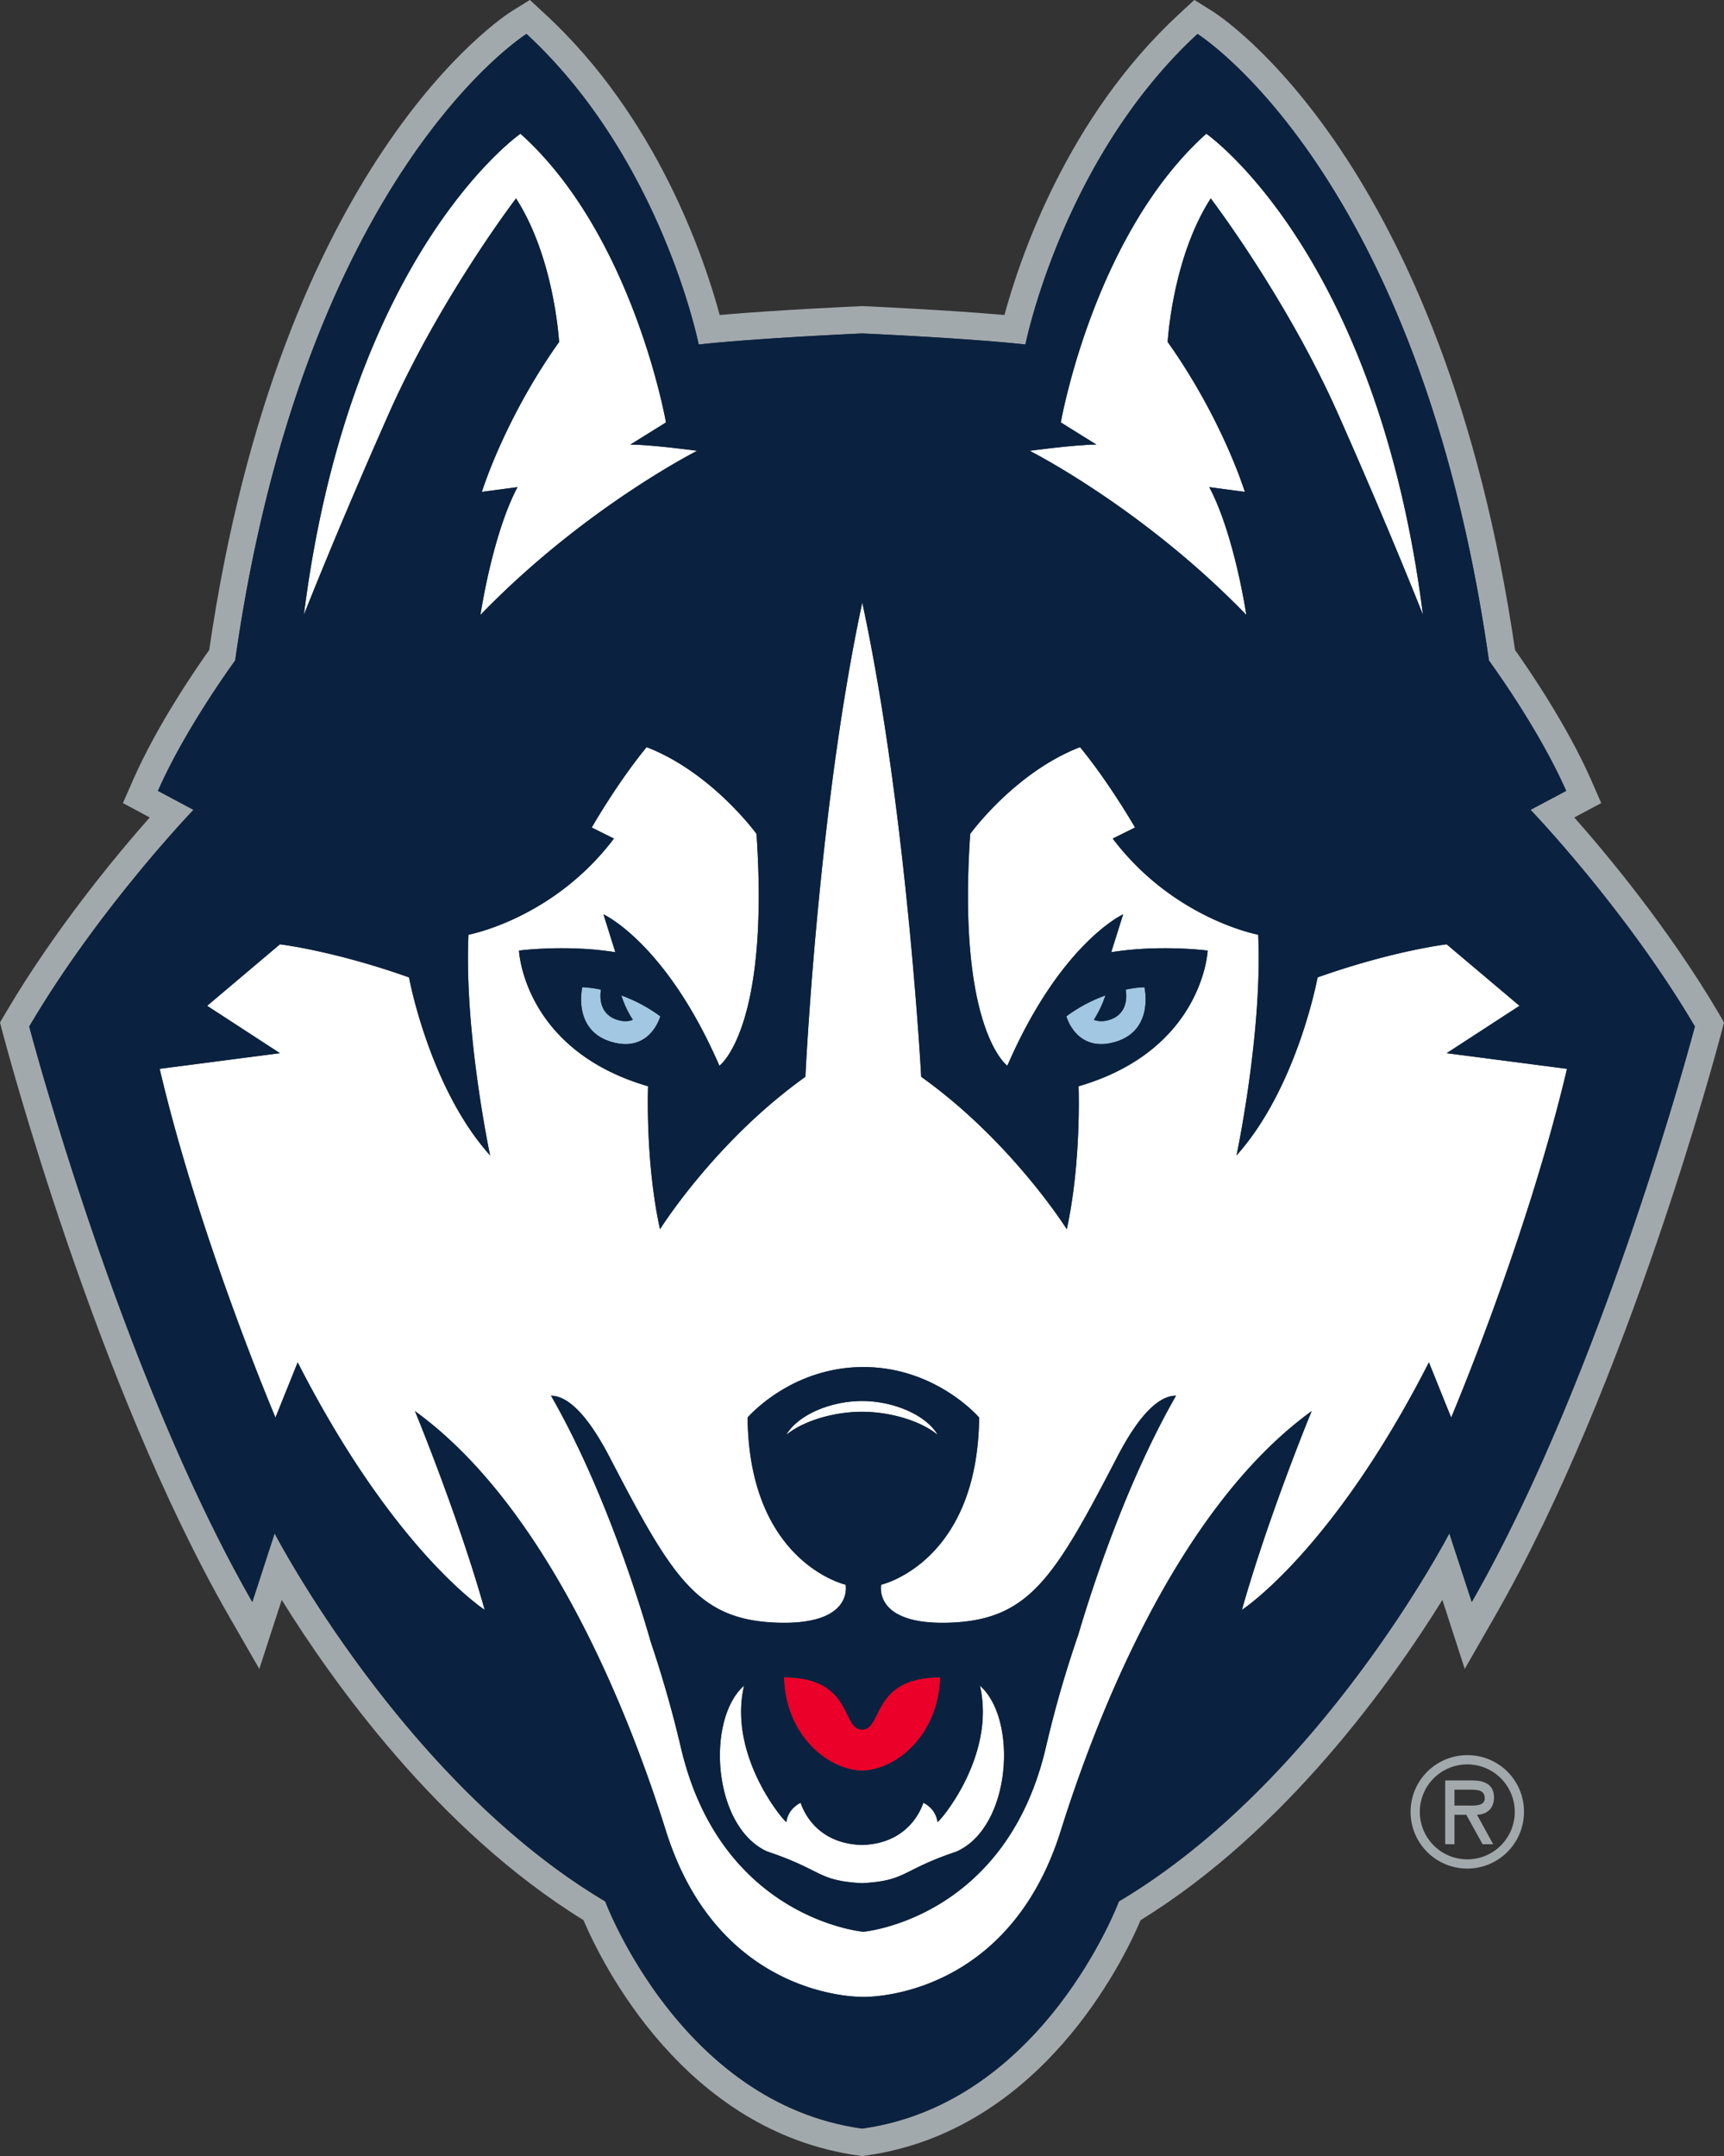
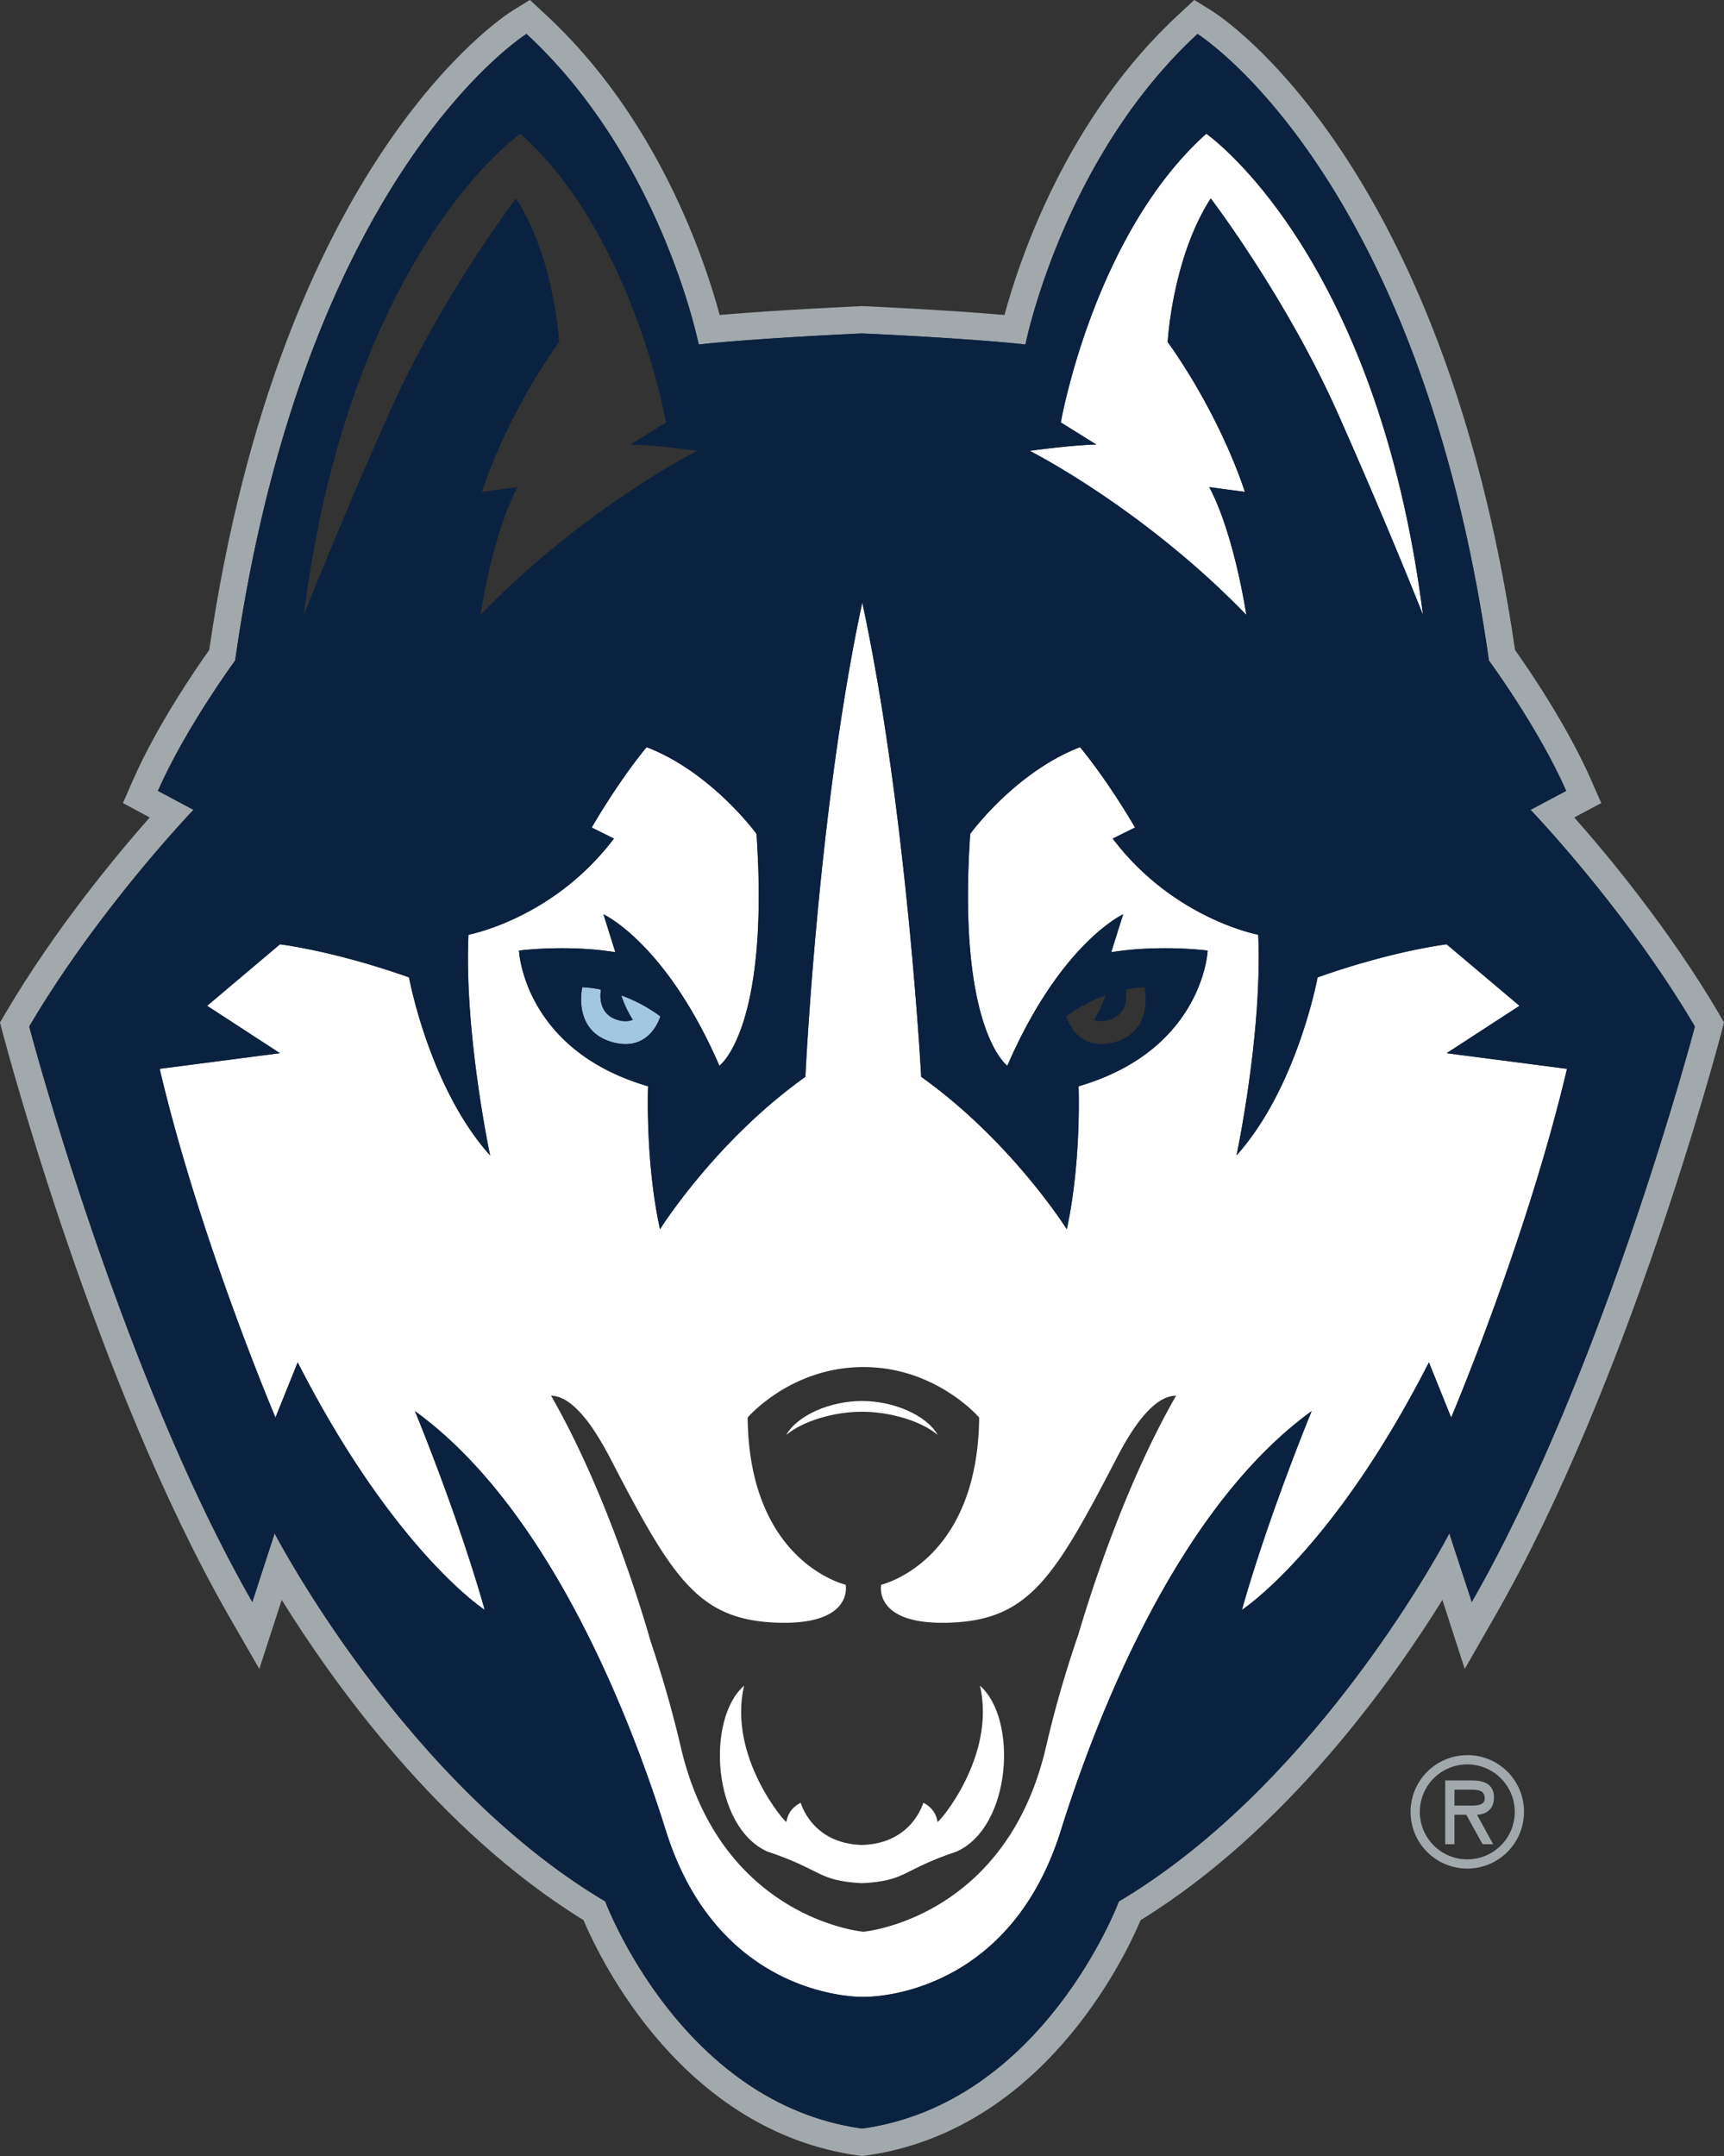
<svg xmlns="http://www.w3.org/2000/svg" id="Layer_1" data-name="Layer 1" viewBox="0 0 1414.2 1768.42">
  <rect x="0" y="0" width="1414.2" height="1768.42" fill="#333333" stroke="none" />
  <defs>
    <style>.cls-1{fill:#fff;}.cls-2{fill:#a2c7e2;}.cls-3{fill:#a2a9ad;}.cls-4{fill:#ea0029;}.cls-5{fill:#0a2240;}</style>
  </defs>
-   <path class="cls-1" d="M716.17,278.52c31.66,49.18,35.32,117.77,35.32,117.77-45.08,63.45-63.33,122.92-63.33,122.92l29.22-3.88C696.73,554.18,687,620.13,687,620.13c85.2-88,177.78-134.59,177.78-134.59S827,480.43,810,480.43l29.24-18.18S812.29,308.31,719.82,225.47c0,0-140,97-177.7,394.66,0,0,27-68.82,69.44-164.49S716.17,278.52,716.17,278.52Z" transform="translate(-292.9 -115.79)" />
  <path class="cls-1" d="M1315.27,620.13s-9.76-66-30.39-104.8l29.18,3.88s-18.23-59.47-63.3-122.92c0,0,3.65-68.59,35.31-117.77,0,0,62.19,81.41,104.61,177.12s69.49,164.49,69.49,164.49c-37.7-297.66-177.74-394.66-177.74-394.66-92.49,82.84-119.36,236.78-119.36,236.78l29.2,18.18c-17,0-54.73,5.11-54.73,5.11S1230.1,532.15,1315.27,620.13Z" transform="translate(-292.9 -115.79)" />
  <path class="cls-1" d="M1062.14,1292.69c-9.47-16.4-36.37-27.82-62.14-27.82s-52.74,11.42-62.16,27.82c14-11.64,39.43-19,62.16-19S1048.19,1281.05,1062.14,1292.69Z" transform="translate(-292.9 -115.79)" />
  <path class="cls-1" d="M1061.92,1610.11c-1.58-11.62-11.53-15.59-11.53-15.71-.1-.76-8.57,33.46-50.39,34.6-41.92-1.14-50.32-35.36-50.32-34.6,0,.12-10.08,4.09-11.69,15.71-.37,1.49-48.29-53.19-34.73-111.75-31.22,27.3-26.08,115.6,19,136,46.24,15.44,40.63,23.91,77.77,26,37.15-2,31.52-10.52,77.68-26,45-20.36,50.23-108.66,19.07-136C1110.26,1556.92,1062.35,1611.6,1061.92,1610.11Z" transform="translate(-292.9 -115.79)" />
  <path class="cls-1" d="M1479.63,979.59l59.73-38.85-59.73-50.43s-43.84,5.13-105.89,27.12c0,0-16.61,90.37-66.5,146,0,0,21.43-100.74,17.78-181,0,0-69.4-12.82-119.33-78.86L1224,794.5s-20.74-36.22-45.11-65.91c-53.51,20.63-90.09,71.14-90.09,71.14-11,160.4,30.44,190.18,30.44,190.18,43.85-101,95-124.19,95-124.19l-9.77,31.06c40.17-6.47,79.12-1.34,79.12-1.34s-3.65,81.53-105.92,111.3c0,0,2.46,61.6-9.66,117.24,0,0-45.15-72-119.41-125,0,0-11.82-219.5-48.35-389-36.45,169.49-46.66,389-46.66,389-74.26,53-119.25,125-119.25,125-12.25-55.64-9.79-117.24-9.79-117.24-102.3-29.77-105.9-111.3-105.9-111.3s38.91-5.13,79.05,1.34l-9.75-31.06s51.2,23.19,95.1,124.19c0,0,41.33-29.78,30.42-190.18,0,0-36.61-50.51-90.16-71.14-24.38,29.69-45,65.91-45,65.91l18.21,9.07c-49.89,66-119.31,78.86-119.31,78.86-3.67,80.28,17.75,181,17.75,181-50-55.65-66.5-146-66.5-146-62.05-22-105.91-27.12-105.91-27.12l-59.7,50.43,59.7,38.85-98.65,12.84c32.81,139.72,95,286,95,286l18.22-45.25c79.22,155.14,153.42,203,153.42,203-21.85-77.56-57.21-163-57.21-163,110.83,80.23,177.24,252.92,205.83,344.16,43.9,139.78,162,136.26,162,136.26s118.08,3.52,161.93-136.26c28.57-91.24,95-263.93,205.78-344.16,0,0-35.32,85.44-57.2,163,0,0,74.22-47.9,153.39-203l18.25,45.25s62.11-146.28,95-286Zm-302.17,476.89a915.72,915.72,0,0,0-26.58,92.34c-32.87,141.11-149.74,151.36-149.74,151.36s-116.92-10.25-149.75-151.36c-7-29.89-15.39-59-24.68-86.45-6.54-23-36.09-122.38-81.79-201.86,12.21.2,28.05,12.15,48,50.28,51.09,98.34,71.86,133.26,136.37,135.85s57.29-31.1,57.29-31.1-79.19-18-80.39-137.11c0,0,35.25-41.41,95-41.41,59.58,0,94.92,41.41,94.92,41.41-1.22,119.1-80.33,137.11-80.33,137.11s-7.36,33.73,57.2,31.1,85.27-37.51,136.39-135.85c19.92-38.44,36-50.28,48.28-50.28C1215.13,1334.52,1186.48,1425.74,1177.46,1456.48Z" transform="translate(-292.9 -115.79)" />
  <path class="cls-2" d="M812,952.22c-3.22,1.28-7.29,1.69-12.46.12-16.68-5-14.17-21.94-13.71-24.86a90.73,90.73,0,0,0-15.31-2s-8.32,35.17,23.69,44.77,40.32-20.88,40.32-20.88a125.26,125.26,0,0,0-32-17.16A83.6,83.6,0,0,0,812,952.22Z" transform="translate(-292.9 -115.79)" />
-   <path class="cls-2" d="M1231.67,925.47a92.28,92.28,0,0,0-15.39,2c.58,2.92,3.07,19.88-13.6,24.86-5.23,1.57-9.29,1.16-12.46-.12a91.78,91.78,0,0,0,9.49-20,124,124,0,0,0-32.08,17.16s8.23,30.51,40.4,20.88C1240,960.64,1231.67,925.47,1231.67,925.47Z" transform="translate(-292.9 -115.79)" />
  <path class="cls-3" d="M1702.49,946.39c-40.62-68.84-90.92-129.32-118.23-160.14l22.14-11.78-8.32-19c-19.87-45.18-52-91.94-62.39-106.55-58.63-401.44-240.84-519.34-248.64-524.18l-14.45-9-12.49,11.58c-92,84.85-130.82,200.86-143.25,246.82-47.4-4.16-112.73-7.12-115.87-7.23l-.87-.07-1,.07c-3.13.11-68.41,3.07-115.87,7.23-12.44-46-51.13-162-143.22-246.82l-12.46-11.58-14.55,9c-7.68,4.84-190,122.74-248.5,524.18-10.4,14.61-42.65,61.37-62.45,106.55l-8.34,19,22,11.78c-27.25,30.82-77.54,91.3-118.11,160.14l-4.71,8,2.36,9.07C298.38,975,371.51,1250.78,480.51,1441l25.1,43.61L524,1428c40.77,65.77,127.87,189,247.53,262.63,14.6,34.35,82.2,173.14,225.5,193.1l3.13.45,3-.45c143.31-20,210.82-158.75,225.42-193.1C1348.23,1617,1435.36,1493.8,1476.09,1428l18.34,56.59,25-43.61c109.06-190.23,182.26-466,185.33-477.59l2.3-9.07Zm-202.27,483.38-18.41-56.28s-105.48,203.58-271.06,301.85c0,0-61.73,165.71-210.63,186.3-149-20.59-210.72-186.3-210.72-186.3-165.66-98.27-271.2-301.85-271.2-301.85l-18.3,56.28c-108.78-189.69-183-472-183-472C373.74,861.06,451.62,780,451.62,780l-29.2-15.55c22.73-51.73,63.34-106.9,63.34-106.9,56.84-400.25,239-513.92,239-513.92C835.61,246,866.06,398.37,866.06,398.37c46.35-5.18,134.06-9.08,134.06-9.08s87.58,3.9,133.93,9.08c0,0,30.42-152.42,141.16-254.7,0,0,182.25,113.67,239.07,513.92,0,0,40.62,55.17,63.36,106.9L1548.41,780s77.91,81,134.84,177.69C1683.25,957.73,1609,1240.08,1500.22,1429.77Z" transform="translate(-292.9 -115.79)" />
  <path class="cls-3" d="M1496.36,1555.35a46.51,46.51,0,1,0,46.66,46.53A46.26,46.26,0,0,0,1496.36,1555.35Zm0,85.45a38.94,38.94,0,1,1,39.1-38.92A38.88,38.88,0,0,1,1496.36,1640.8Z" transform="translate(-292.9 -115.79)" />
  <path class="cls-3" d="M1518.41,1589.92c0-11-8.53-13.86-18-13.86h-22v52.31H1486v-24.13h9.69l13.35,24.13h8.7l-13.26-24.13C1511.45,1604,1518.41,1600.22,1518.41,1589.92Zm-24.35,6.73H1486v-13h13c6.26,0,11.83.46,11.83,7.1C1510.84,1597.84,1501.14,1596.65,1494.06,1596.65Z" transform="translate(-292.9 -115.79)" />
-   <path class="cls-4" d="M1000.12,1568.11c29.64-1,62.85-30.77,64-76.58-56.8,0-46.87,42.83-64,42.83s-7-42.83-64.09-42.83C937,1537.34,970.27,1567.13,1000.12,1568.11Z" transform="translate(-292.9 -115.79)" />
-   <path class="cls-5" d="M1209.32,1310.79c-51.12,98.34-71.81,133.26-136.39,135.85s-57.2-31.1-57.2-31.1,79.11-18,80.33-137.11c0,0-35.34-41.41-94.92-41.41-59.74,0-95,41.41-95,41.41,1.2,119.1,80.39,137.11,80.39,137.11s7.25,33.73-57.29,31.1S844,1409.13,792.88,1310.79c-19.91-38.13-35.75-50.08-48-50.28,45.7,79.48,75.25,178.85,81.79,201.86,9.29,27.44,17.63,56.56,24.68,86.45,32.83,141.11,149.75,151.36,149.75,151.36s116.87-10.25,149.74-151.36a915.72,915.72,0,0,1,26.58-92.34c9-30.74,37.67-122,80.14-196C1245.36,1260.51,1229.24,1272.35,1209.32,1310.79Zm-271.48-18.1c9.42-16.4,36.42-27.82,62.16-27.82s52.67,11.42,62.14,27.82c-14-11.64-39.28-19-62.14-19S951.88,1281.05,937.84,1292.69Zm62.28,241.67c17.09,0,7.16-42.83,64-42.83-1.11,45.81-34.32,75.6-64,76.58-29.85-1-63.09-30.77-64.09-76.58C993.15,1491.53,982.89,1534.36,1000.12,1534.36Zm77.56,100c-46.16,15.44-40.53,23.91-77.68,26-37.14-2-31.53-10.52-77.77-26-45.05-20.36-50.19-108.66-19-136-13.56,58.56,34.36,113.24,34.73,111.75,1.61-11.62,11.69-15.59,11.69-15.71,0-.76,8.4,33.46,50.32,34.6,41.82-1.14,50.29-35.36,50.39-34.6,0,.12,9.95,4.09,11.53,15.71.43,1.49,48.34-53.19,34.83-111.75C1127.91,1525.66,1122.72,1614,1077.68,1634.32Z" transform="translate(-292.9 -115.79)" />
  <path class="cls-5" d="M1548.41,780l29.23-15.55c-22.74-51.73-63.36-106.9-63.36-106.9-56.82-400.25-239.07-513.92-239.07-513.92-110.74,102.28-141.16,254.7-141.16,254.7-46.35-5.18-133.93-9.08-133.93-9.08s-87.71,3.9-134.06,9.08c0,0-30.45-152.42-141.25-254.7,0,0-182.21,113.67-239,513.92,0,0-40.61,55.17-63.34,106.9L451.62,780s-77.88,81-134.76,177.69c0,0,74.26,282.35,183,472l18.3-56.28s105.54,203.58,271.2,301.85c0,0,61.7,165.71,210.72,186.3,148.9-20.59,210.63-186.3,210.63-186.3,165.58-98.27,271.06-301.85,271.06-301.85l18.41,56.28c108.77-189.69,183-472,183-472C1626.32,861.06,1548.41,780,1548.41,780ZM1163.07,462.25s26.87-153.94,119.36-236.78c0,0,140,97,177.74,394.66,0,0-27-68.82-69.49-164.49s-104.61-177.12-104.61-177.12c-31.66,49.18-35.31,117.77-35.31,117.77,45.07,63.45,63.3,122.92,63.3,122.92l-29.18-3.88c20.63,38.85,30.39,104.8,30.39,104.8-85.17-88-177.73-134.59-177.73-134.59s37.71-5.11,54.73-5.11ZM719.82,225.47C812.29,308.31,839.2,462.25,839.2,462.25L810,480.43c17,0,54.78,5.11,54.78,5.11S772.16,532.15,687,620.13c0,0,9.77-66,30.42-104.8l-29.22,3.88s18.25-59.47,63.33-122.92c0,0-3.66-68.59-35.32-117.77,0,0-62.15,81.41-104.61,177.12s-69.44,164.49-69.44,164.49C579.79,322.47,719.82,225.47,719.82,225.47Zm763.47,1053L1465,1233.18c-79.17,155.14-153.39,203-153.39,203,21.88-77.56,57.2-163,57.2-163-110.81,80.23-177.21,252.92-205.78,344.16-43.85,139.78-161.93,136.26-161.93,136.26s-118.1,3.52-162-136.26c-28.59-91.24-95-263.93-205.83-344.16,0,0,35.36,85.44,57.21,163,0,0-74.2-47.9-153.42-203l-18.22,45.25s-62.18-146.28-95-286l98.65-12.84-59.7-38.85,59.7-50.43s43.86,5.13,105.91,27.12c0,0,16.55,90.37,66.5,146,0,0-21.42-100.74-17.75-181,0,0,69.42-12.82,119.31-78.86L778.3,794.5s20.62-36.22,45-65.91c53.55,20.63,90.16,71.14,90.16,71.14C924.37,960.13,883,989.91,883,989.91c-43.9-101-95.1-124.19-95.1-124.19l9.75,31.06c-40.14-6.47-79.05-1.34-79.05-1.34s3.6,81.53,105.9,111.3c0,0-2.46,61.6,9.79,117.24,0,0,45-72,119.25-125,0,0,10.21-219.5,46.66-389,36.53,169.49,48.35,389,48.35,389,74.26,53,119.41,125,119.41,125,12.12-55.64,9.66-117.24,9.66-117.24,102.27-29.77,105.92-111.3,105.92-111.3s-38.95-5.13-79.12,1.34l9.77-31.06s-51.16,23.19-95,124.19c0,0-41.39-29.78-30.44-190.18,0,0,36.58-50.51,90.09-71.14,24.37,29.69,45.11,65.91,45.11,65.91l-18.29,9.07c49.93,66,119.33,78.86,119.33,78.86,3.65,80.28-17.78,181-17.78,181,49.89-55.65,66.5-146,66.5-146,62-22,105.89-27.12,105.89-27.12l59.73,50.43-59.73,38.85,98.71,12.84C1545.4,1132.15,1483.29,1278.43,1483.29,1278.43ZM799.58,952.34c5.17,1.57,9.24,1.16,12.46-.12a83.6,83.6,0,0,1-9.46-20,125.26,125.26,0,0,1,32,17.16s-8.29,30.51-40.32,20.88-23.69-44.77-23.69-44.77a90.73,90.73,0,0,1,15.31,2C785.41,930.4,782.9,947.36,799.58,952.34Zm403.1,0c16.67-5,14.18-21.94,13.6-24.86a92.28,92.28,0,0,1,15.39-2s8.35,35.17-23.64,44.77c-32.17,9.63-40.4-20.88-40.4-20.88a124,124,0,0,1,32.08-17.16,91.78,91.78,0,0,1-9.49,20C1193.39,953.5,1197.45,953.91,1202.68,952.34Z" transform="translate(-292.9 -115.79)" />
</svg>